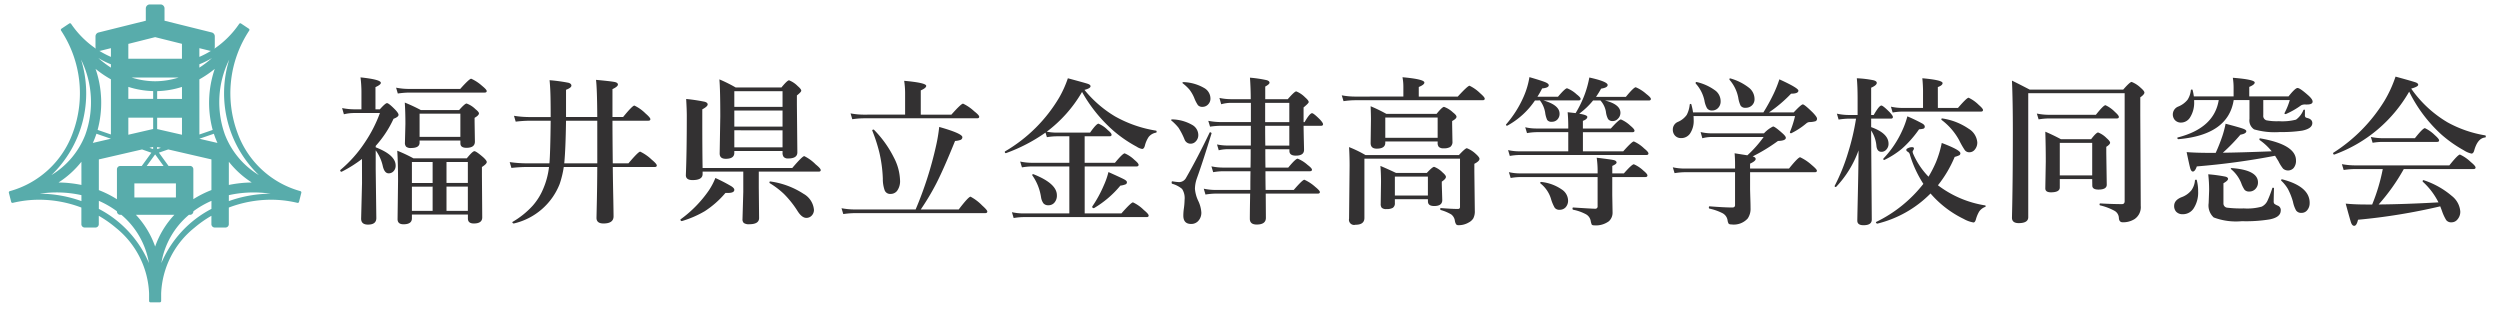
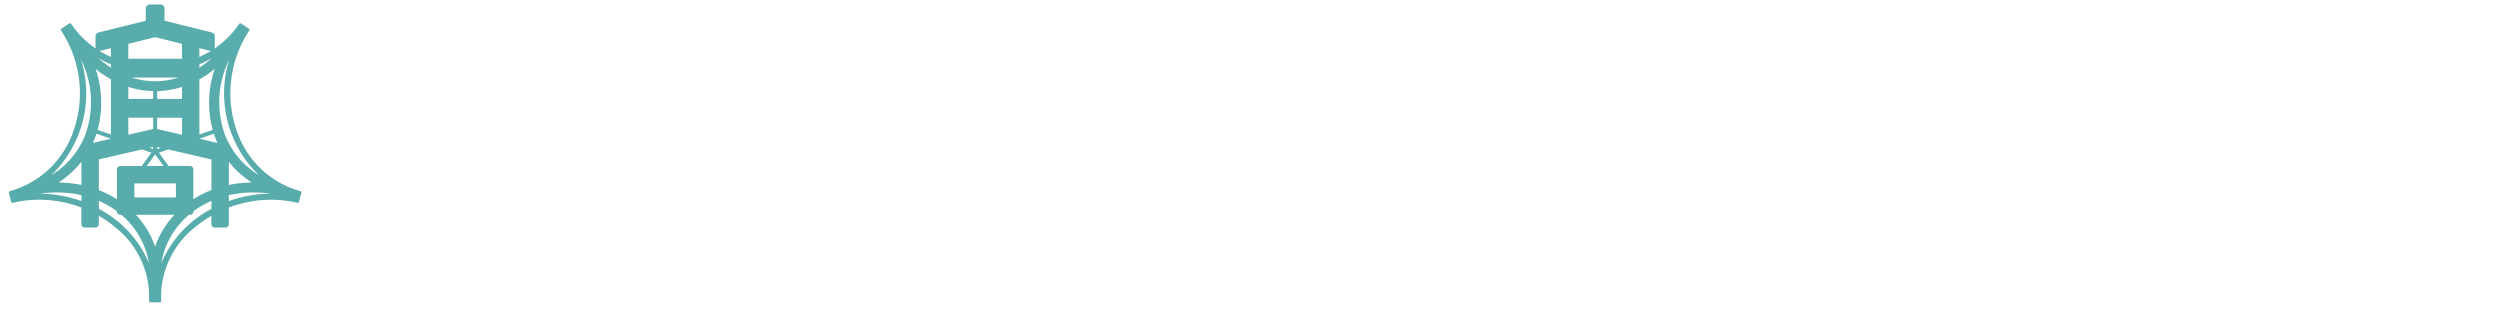
<svg xmlns="http://www.w3.org/2000/svg" width="282" height="35">
  <defs>
    <style>.a{fill:#333132}</style>
  </defs>
-   <path d="M40.83 17.932a14.4 14.4 0 0 1-2.277 1.432c0 .006-.006.009-.017.009-.106 0-.159-.056-.159-.167a.05.05 0 0 1 .018-.035 14.235 14.235 0 0 0 2.76-3.1 15.409 15.409 0 0 0 1.7-3.322h-2.931a4.936 4.936 0 0 0-1.133.141l-.2-.7a7.076 7.076 0 0 0 1.354.141h.826v-2.037a14.213 14.213 0 0 0-.105-1.565q2.294.239 2.294.616c0 .14-.2.3-.607.483v2.505h.492q.624-.7.809-.7.2 0 .923.738.378.4.378.58c0 .158-.188.308-.563.448a12.157 12.157 0 0 1-2.013 3.059v.158q2.25.87 2.25 2.057a.892.892 0 0 1-.254.659.73.73 0 0 1-.537.22q-.456 0-.65-.774a4.713 4.713 0 0 0-.809-1.819v2.127l.071 5.511q0 .738-.941.738-.773 0-.773-.668l.1-4Zm14.07-7.664c0 .117-.079.175-.237.175h-8.542a9.4 9.4 0 0 0-1.248.106l-.194-.659a7.456 7.456 0 0 0 1.38.14h5.854q1.028-1.15 1.239-1.151a4.73 4.73 0 0 1 1.23.809q.518.421.518.58ZM46.463 24.2v.431q0 .668-.949.668-.667 0-.668-.58L44.9 20.4q0-1.968-.088-3.4a16.937 16.937 0 0 1 1.828.861h6.012q.658-.809.861-.808t.993.685q.4.369.4.536c0 .147-.182.334-.545.563v.932l.035 4.754q0 .686-.949.686-.667 0-.668-.563V24.2Zm5.467-8.349h-4.6v.237q0 .606-.95.606a.794.794 0 0 1-.571-.149.65.65 0 0 1-.132-.466l.053-2.1q0-1.346-.07-2.409a18.368 18.368 0 0 1 1.81.844h4.32q.649-.738.843-.738a2.715 2.715 0 0 1 .993.633q.4.316.4.483 0 .212-.492.5v.448l.035 2.233q0 .7-.949.7-.686 0-.686-.5Zm-5.467 4.79H48.8v-2.367h-2.337Zm0 .413v2.733H48.8v-2.735Zm5.467-5.616v-2.613h-4.6v2.611Zm.844 5.2v-2.364h-2.408v2.365Zm0 3.146v-2.732h-2.408v2.733ZM69.086 13.616q0 1.6.035 4.808h1.767q1.112-1.318 1.327-1.319a5.033 5.033 0 0 1 1.3.906q.57.474.571.65c0 .117-.076.176-.229.176h-4.736q.018 1.626.062 3.779.025 1.416.026 1.784 0 .809-1.134.809-.79 0-.791-.633l.044-2.03q.036-1.8.044-3.709h-3.779a10.907 10.907 0 0 1-.466 1.925 7.325 7.325 0 0 1-5.168 4.447.168.168 0 0 1-.167-.141.036.036 0 0 1 .018-.035 9.581 9.581 0 0 0 2.276-1.828 6.882 6.882 0 0 0 1.2-1.934 8.647 8.647 0 0 0 .642-2.434h-2.58a16.455 16.455 0 0 0-1.661.105l-.194-.659a13.729 13.729 0 0 0 1.89.141h2.593q.1-1.143.14-4.808h-2.373a14.577 14.577 0 0 0-1.573.106l-.193-.66a11.213 11.213 0 0 0 1.705.141h2.434q0-1.371-.017-2.144-.018-1.09-.106-2.013a18.971 18.971 0 0 1 2.127.29c.223.064.334.173.334.325s-.2.314-.606.466V13.2h3.524q-.018-3.208-.141-4.192 1.811.167 2.163.255c.2.052.307.146.307.281s-.2.316-.615.51V13.2h1.2q1.054-1.291 1.274-1.292a4.565 4.565 0 0 1 1.266.9c.358.31.536.521.536.632s-.076.176-.228.176Zm-1.714 0h-3.524q-.045 3.209-.2 4.808h3.726ZM82.831 21.412c0 .234-.24.352-.721.352h-.281A10.491 10.491 0 0 1 79.5 23.82a11.518 11.518 0 0 1-2.584 1.117.135.135 0 0 1-.11-.044.151.151 0 0 1-.057-.106c0-.023.006-.038.018-.044a13.506 13.506 0 0 0 3.19-3.261 7.455 7.455 0 0 0 .738-1.406 19.384 19.384 0 0 1 1.8.932q.337.219.336.404Zm2.76-2.057v1.767l.035 3.472q0 .7-1.116.7a.969.969 0 0 1-.607-.141.545.545 0 0 1-.149-.439l.088-3.059v-2.3h-4.588v.273q0 .686-1.134.685-.756 0-.756-.553.106-2.576.106-6.689 0-.7-.071-1.907a20.167 20.167 0 0 1 2.1.316q.326.1.325.3c0 .153-.2.337-.606.554v1.213q0 3.3.035 5.4H89.37q1.134-1.335 1.354-1.336a4.759 4.759 0 0 1 1.292.941c.375.3.562.515.562.633s-.079.175-.237.175Zm-2.76-2.32v.2q0 .677-.967.677-.686 0-.685-.6l.07-4.183q0-2.971-.1-4.175a16.125 16.125 0 0 1 1.837.914h5.159q.66-.808.862-.809a2.812 2.812 0 0 1 .975.651q.4.342.4.518 0 .15-.492.537v1.063l.052 5.361q0 .685-1.019.686a.657.657 0 0 1-.519-.167.756.756 0 0 1-.132-.5v-.176Zm5.44-4.983v-1.767h-5.44v1.767Zm-5.44.413v1.819h5.44v-1.819Zm0 2.232v1.925h5.44V14.7Zm8.982 8.965a.913.913 0 0 1-.281.686.8.8 0 0 1-.58.228q-.492 0-.967-.738a11.149 11.149 0 0 0-1.564-1.969 9.357 9.357 0 0 0-1.6-1.213.1.1 0 0 1-.026-.07q0-.141.123-.114a9.109 9.109 0 0 1 3.718 1.388 2.293 2.293 0 0 1 1.177 1.802ZM103.283 23.627a41.233 41.233 0 0 0 2.3-7.163 18.43 18.43 0 0 0 .361-2.145q2.61.739 2.61 1.152a.32.32 0 0 1-.2.307 2.211 2.211 0 0 1-.624.123q-1.283 3.174-2.136 4.834a27.924 27.924 0 0 1-1.731 2.892h4.28q1.1-1.441 1.336-1.441a5.306 5.306 0 0 1 1.31.993q.579.518.58.676c0 .124-.079.185-.238.185h-14.7a9.988 9.988 0 0 0-1.309.106l-.2-.66a8.045 8.045 0 0 0 1.459.141Zm-1.187-10.7v-2.484a9.4 9.4 0 0 0-.105-1.327q2.487.221 2.487.572 0 .237-.615.509v2.734h3.454q1.1-1.24 1.318-1.24a4.947 4.947 0 0 1 1.257.862q.563.439.563.615c0 .117-.08.176-.238.176H97.394a9.445 9.445 0 0 0-1.257.105l-.193-.659a7.921 7.921 0 0 0 1.432.141Zm-.571 7.4a1.836 1.836 0 0 1-.343 1.213.916.916 0 0 1-.738.334.649.649 0 0 1-.651-.4 3.792 3.792 0 0 1-.21-1.319 15.318 15.318 0 0 0-.4-2.988 18.716 18.716 0 0 0-.783-2.417.026.026 0 0 1-.009-.018q0-.114.141-.114a.066.066 0 0 1 .061.027 12.227 12.227 0 0 1 2.233 3.12 5.932 5.932 0 0 1 .699 2.566ZM118.074 14.855a6.466 6.466 0 0 0 1.063.106h3.823q.713-1.011.95-1.011a3.2 3.2 0 0 1 1.046.721q.43.351.43.527c0 .117-.079.176-.237.176h-2.8v2.988h3.419q.879-1.064 1.1-1.063a3.658 3.658 0 0 1 1.1.738c.311.258.466.442.466.554s-.076.184-.228.184h-5.854v5.3h4.14q1.1-1.248 1.309-1.248a4.335 4.335 0 0 1 1.231.87q.535.439.536.615c0 .118-.076.176-.228.176h-13.9a6.965 6.965 0 0 0-1.1.106l-.194-.659a6.245 6.245 0 0 0 1.275.14h5.2v-5.3h-4.245a6.979 6.979 0 0 0-1.1.106l-.2-.659a6.366 6.366 0 0 0 1.283.14h4.263v-2.988h-1.432a7.093 7.093 0 0 0-1.1.1l-.158-.518a18.837 18.837 0 0 1-4.438 2.311.037.037 0 0 1-.027.009c-.082 0-.123-.05-.123-.149a.059.059 0 0 1 .027-.053A17.111 17.111 0 0 0 119.48 11a12.205 12.205 0 0 0 .976-2.171q2 .537 2.294.642c.175.07.263.155.263.255q0 .237-.685.413a13.056 13.056 0 0 0 3.445 2.988 13.816 13.816 0 0 0 4.623 1.608c.047.006.07.044.07.115s-.023.108-.07.114a1.37 1.37 0 0 0-.826.483 3.151 3.151 0 0 0-.431.994c-.064.24-.167.36-.307.36a1.626 1.626 0 0 1-.616-.255 14.5 14.5 0 0 1-2.592-1.775 16.564 16.564 0 0 1-3.569-4.4 15.028 15.028 0 0 1-3.981 4.484Zm1.142 7.164a1.181 1.181 0 0 1-.3.861.858.858 0 0 1-.659.272.694.694 0 0 1-.553-.211 1.573 1.573 0 0 1-.273-.685 5.754 5.754 0 0 0-.975-2.461.059.059 0 0 1-.018-.044.093.093 0 0 1 .105-.105.078.078 0 0 1 .036.008q2.637 1.046 2.637 2.365Zm7.9-1.459a.245.245 0 0 1-.145.232 2.31 2.31 0 0 1-.594.146 11.287 11.287 0 0 1-2.962 2.531.073.073 0 0 1-.035.009c-.117 0-.175-.053-.175-.159a.077.077 0 0 1 .008-.035 13.7 13.7 0 0 0 1.292-2.364 8.423 8.423 0 0 0 .528-1.512q1.494.669 1.793.835t.292.317ZM135.168 15.216a1 1 0 0 1-.29.738.771.771 0 0 1-.571.255.721.721 0 0 1-.686-.466 8.094 8.094 0 0 0-.685-1.336 5.765 5.765 0 0 0-.791-.8.055.055 0 0 1-.036-.052c0-.059.036-.088.106-.088a4.742 4.742 0 0 1 2.285.633 1.315 1.315 0 0 1 .668 1.116Zm1.494-.167q-1 3.261-1.652 5.062a3.727 3.727 0 0 0-.22 1.187 3.863 3.863 0 0 0 .36 1.336 3.545 3.545 0 0 1 .361 1.327 1.349 1.349 0 0 1-.369.984 1.064 1.064 0 0 1-.783.317q-.879 0-.879-.941a5.763 5.763 0 0 1 .053-.756 7.682 7.682 0 0 0 .088-1.019 1.913 1.913 0 0 0-.281-1.231 2.945 2.945 0 0 0-1.125-.588c-.035-.018-.053-.059-.053-.123 0-.112.029-.162.088-.15a6.391 6.391 0 0 0 .738.088.9.9 0 0 0 .809-.5q1.309-2.284 2.645-5.08a.075.075 0 0 1 .062-.044.212.212 0 0 1 .079.026c.059.029.085.064.079.105Zm-.123-3.955a.927.927 0 0 1-.3.72.837.837 0 0 1-.606.238.637.637 0 0 1-.51-.194 4.086 4.086 0 0 1-.422-.835 4.158 4.158 0 0 0-.536-.922 5.278 5.278 0 0 0-.747-.7.056.056 0 0 1-.035-.052c0-.059.035-.088.105-.088a5.007 5.007 0 0 1 2.347.668 1.369 1.369 0 0 1 .704 1.165Zm6.188 5.739q0 1.389.017 2.074h2.567q.834-1.011 1.063-1.011a3.819 3.819 0 0 1 1.116.7c.334.252.5.433.5.545s-.079.175-.237.175h-5.01q0 1.152.018 2.11h3.173q.993-1.152 1.2-1.152a4.762 4.762 0 0 1 1.23.809c.346.281.519.475.519.58s-.076.176-.229.176h-5.88l.018 2.733q0 .756-1.037.756-.774 0-.774-.65 0-.282.009-1.161l.026-1.678h-3.906a7.621 7.621 0 0 0-1.133.105l-.194-.659a6.521 6.521 0 0 0 1.292.141h3.964q0-1.354.018-2.11h-3.129a6.776 6.776 0 0 0-1.081.106l-.2-.659a6.358 6.358 0 0 0 1.283.14h3.129q.017-.686.017-2.074h-2.628a4.564 4.564 0 0 0-.975.123l-.194-.659a5.91 5.91 0 0 0 1.134.123h2.681v-2.228h-3.4a8.776 8.776 0 0 0-1.2.1l-.2-.659a7.6 7.6 0 0 0 1.406.14h3.4V11.6h-2.215a4.28 4.28 0 0 0-1.134.158l-.2-.712a6.3 6.3 0 0 0 1.283.141h2.25q0-1.2-.088-2.426a14.525 14.525 0 0 1 1.89.281c.211.065.316.161.316.29q0 .167-.483.431v1.424h2.54q.765-.879.958-.879a2.9 2.9 0 0 1 .993.668c.276.24.413.419.413.536q0 .132-.58.606v1.661h.114q.581-1.009.844-1.01.175 0 .879.7c.24.258.36.439.36.545s-.076.176-.228.176h-1.969q.009.781.035 1.836.018.73.018.879 0 .651-.932.651-.72 0-.72-.536v-.185Zm-.018-3.059h2.725V11.6h-2.725Zm.018 2.646h2.707v-2.232h-2.725q0 1.494.018 2.232ZM158.3 10.892V9.775a5.743 5.743 0 0 0-.1-1.063q2.47.219 2.47.6 0 .246-.633.5v1.081h4.4q1.125-1.223 1.327-1.222a4.462 4.462 0 0 1 1.195.844c.346.3.519.5.519.615s-.08.176-.238.176h-14.433a9.445 9.445 0 0 0-1.257.105l-.2-.659a7.956 7.956 0 0 0 1.441.141Zm8.587 7.022c0 .182-.194.369-.58.563v.878l.052 4.43a1.7 1.7 0 0 1-.175.853 1.321 1.321 0 0 1-.51.457 2.248 2.248 0 0 1-1.152.307.336.336 0 0 1-.272-.1 1.1 1.1 0 0 1-.141-.405 1.082 1.082 0 0 0-.413-.712 4.952 4.952 0 0 0-1.169-.492.115.115 0 0 1-.07-.123c0-.064.023-.1.07-.1q1.257.1 1.925.1c.158 0 .237-.076.237-.229v-5.44h-10.784v6.68q0 .773-1.01.773a.581.581 0 0 1-.721-.685l.061-5.977q0-1.063-.061-2.1a13.5 13.5 0 0 1 1.854.9h10.538q.713-.774.9-.773a3.141 3.141 0 0 1 1.011.65q.41.369.41.545Zm-4.72-1.96h-5.906v.146q0 .668-.967.668-.686 0-.686-.633l.036-2.7q0-.449-.036-1.451a17.374 17.374 0 0 1 1.776.862h5.66q.642-.792.844-.791a2.844 2.844 0 0 1 .993.615q.412.316.413.5c0 .146-.164.308-.492.483v.378l.035 1.925a.7.7 0 0 1-.255.624 1.363 1.363 0 0 1-.729.15.75.75 0 0 1-.554-.159.683.683 0 0 1-.132-.474Zm-1.1 6.513h-3.726v.43a.594.594 0 0 1-.246.554 1.39 1.39 0 0 1-.7.132.719.719 0 0 1-.537-.149.669.669 0 0 1-.114-.449l.035-2.461q0-1-.07-1.81.913.387 1.758.791h3.48q.633-.686.826-.686a2.677 2.677 0 0 1 .95.633q.378.325.378.5c0 .152-.156.331-.466.536v.343l.053 1.74q0 .669-.915.668-.7 0-.7-.518Zm1.1-6.926v-2.285h-5.906v2.285Zm-1.1 6.513v-2.136h-3.726v2.136ZM173.144 11.331a8.921 8.921 0 0 1-3.111 2.839.079.079 0 0 1-.035.009c-.082 0-.123-.038-.123-.115a.05.05 0 0 1 .017-.035 12.227 12.227 0 0 0 2-3.181 9 9 0 0 0 .628-2.148q1.423.414 1.828.589c.235.105.352.214.352.325q0 .291-.747.361a9.782 9.782 0 0 1-.536.94h2.32q.809-.958 1.028-.958a3.428 3.428 0 0 1 1.081.686q.449.342.448.509c0 .117-.079.176-.237.176H174.1q1.819.528 1.819 1.494a.911.911 0 0 1-.272.686.847.847 0 0 1-.6.228.575.575 0 0 1-.527-.211 2.938 2.938 0 0 1-.229-.852 3.1 3.1 0 0 0-.588-1.345Zm6.557 0a8.331 8.331 0 0 1-1.565 1.494q.915.15.914.361c0 .175-.167.325-.5.448v.866h3.15q.923-1.027 1.142-1.028a3.685 3.685 0 0 1 1.081.721q.448.369.449.544c0 .118-.079.176-.238.176h-5.581v2.157h4.547q.993-1.116 1.2-1.116a4.054 4.054 0 0 1 1.16.791c.323.258.484.445.484.563s-.079.175-.238.175h-14.337a6.975 6.975 0 0 0-1.064.106l-.193-.659a5.766 5.766 0 0 0 1.2.14h5.588v-2.162h-3.6a6.685 6.685 0 0 0-1.054.106l-.2-.66a5.384 5.384 0 0 0 1.186.141h3.668v-.176q0-.914-.07-1.661.887.1.9.1a12.291 12.291 0 0 0 1.064-2.215 11.512 11.512 0 0 0 .483-1.8q2.065.457 2.065.844 0 .3-.738.413a10.655 10.655 0 0 1-.571.923h3.366q.888-1.082 1.116-1.081a4.266 4.266 0 0 1 1.187.756c.346.263.518.451.518.562s-.076.176-.228.176h-4.948q1.74.44 1.74 1.389a.924.924 0 0 1-.3.685.775.775 0 0 1-.562.246.6.6 0 0 1-.537-.237 2.3 2.3 0 0 1-.237-.809 2.522 2.522 0 0 0-.615-1.274Zm2.162 8.64V22l.035 1.96a1.3 1.3 0 0 1-.413.993 2.465 2.465 0 0 1-1.661.466c-.147 0-.241-.032-.282-.1a2.019 2.019 0 0 1-.114-.422 1.069 1.069 0 0 0-.553-.738 5.141 5.141 0 0 0-1.424-.5c-.047-.012-.071-.056-.071-.132s.024-.123.071-.123q2.153.141 2.469.141a.256.256 0 0 0 .29-.29v-3.284h-8.745a6.943 6.943 0 0 0-1.063.105l-.2-.659a5.384 5.384 0 0 0 1.186.141h8.824v-.326a10.233 10.233 0 0 0-.105-1.441q1.626.194 1.942.272c.2.053.3.144.3.273q0 .166-.483.378v.844h1.309q.906-1.029 1.125-1.029a3.709 3.709 0 0 1 1.081.721q.449.369.449.536c0 .123-.079.185-.238.185Zm-4.984 2.629a1.093 1.093 0 0 1-.3.808.893.893 0 0 1-.66.255.629.629 0 0 1-.553-.237 4.586 4.586 0 0 1-.422-1.02 3.5 3.5 0 0 0-1.178-1.714.081.081 0 0 1-.026-.061.094.094 0 0 1 .105-.106h.018a4.963 4.963 0 0 1 2.3.844 1.533 1.533 0 0 1 .716 1.231ZM190.976 12.676h7.937a21.115 21.115 0 0 0 1.151-2.092 13.475 13.475 0 0 0 .65-1.635q2.145.976 2.145 1.275c0 .228-.276.342-.826.342a15.218 15.218 0 0 1-2.488 2.11h2.787q.843-.9 1.028-.9t1.134.932q.465.492.465.659a.3.3 0 0 1-.149.3 2.4 2.4 0 0 1-.624.1.622.622 0 0 0-.431.149 8.322 8.322 0 0 1-1.687 1.107.079.079 0 0 1-.035.009q-.132 0-.132-.123a.066.066 0 0 1 .009-.026 11.762 11.762 0 0 0 .571-1.793h-11.452c.012.14.017.278.017.413a2.548 2.548 0 0 1-.43 1.591 1.2 1.2 0 0 1-.993.483.891.891 0 0 1-.7-.3.969.969 0 0 1-.228-.659.923.923 0 0 1 .554-.861 2.348 2.348 0 0 0 1.01-.791 3.151 3.151 0 0 0 .341-1.166.1.1 0 0 1 .106-.079.076.076 0 0 1 .079.061 7.1 7.1 0 0 1 .191.894Zm6.126 4.843a13.115 13.115 0 0 0 1.837-2.066h-5.889a4.184 4.184 0 0 0-1.028.141l-.193-.7a5.314 5.314 0 0 0 1.171.146h5.976a3.5 3.5 0 0 1 1.024-.773q.2 0 1.029.738.413.36.413.536 0 .334-.888.36a19.7 19.7 0 0 1-2.856 1.741q.342.1.342.29c0 .158-.21.334-.632.527v.554h4.392q1.029-1.275 1.257-1.275a5.333 5.333 0 0 1 1.31.879q.579.483.58.633c0 .117-.076.176-.229.176h-7.308v1.907q.009.431.035 1.248c.012.357.017.656.017.9a1.892 1.892 0 0 1-.325 1.168 2.113 2.113 0 0 1-1.819.668c-.176 0-.287-.032-.334-.1a1 1 0 0 1-.114-.369 1.089 1.089 0 0 0-.589-.809 6.081 6.081 0 0 0-1.459-.51c-.041-.011-.062-.05-.062-.114 0-.094.027-.141.079-.141q1.724.132 2.567.132c.2 0 .307-.091.307-.272v-3.708h-5.686a7.621 7.621 0 0 0-1.134.105l-.2-.659a6.223 6.223 0 0 0 1.266.141h5.756v-.378q0-.774-.052-1.345Zm-3.015-6.1a1.041 1.041 0 0 1-.307.782.914.914 0 0 1-.659.264.65.65 0 0 1-.572-.264 2.721 2.721 0 0 1-.29-.87 4.115 4.115 0 0 0-.975-1.9.072.072 0 0 1-.018-.053q0-.15.123-.123a5.635 5.635 0 0 1 2.145.993 1.515 1.515 0 0 1 .553 1.171Zm3.824-.246a.94.94 0 0 1-.326.747 1 1 0 0 1-.685.237.606.606 0 0 1-.563-.246 3.272 3.272 0 0 1-.263-.9 4.283 4.283 0 0 0-.976-2 .125.125 0 0 1-.017-.071c0-.064.026-.1.079-.1a.079.079 0 0 1 .035.009 6 6 0 0 1 2.153 1.1 1.63 1.63 0 0 1 .563 1.224ZM209.644 16.965a11.768 11.768 0 0 1-2.514 4.1.06.06 0 0 1-.053.026q-.132 0-.132-.114a.026.026 0 0 1 .009-.018 21.576 21.576 0 0 0 1.529-3.806 26.422 26.422 0 0 0 .879-3.77h-.773a8.287 8.287 0 0 0-1.195.105l-.194-.668a6.219 6.219 0 0 0 1.31.15h1.028v-1.841q0-1.38-.088-2.3a11.812 11.812 0 0 1 1.907.229q.344.1.343.29 0 .271-.633.545v3.076h.29q.607-1.063.862-1.064.185 0 .923.739c.252.269.378.454.378.553 0 .123-.08.185-.238.185h-2.215v.958q1.96.695 1.96 1.872a.938.938 0 0 1-.263.677.713.713 0 0 1-.528.237q-.492 0-.571-.633a3.814 3.814 0 0 0-.6-1.775v.624l.071 9.431q0 .631-.932.632-.7 0-.7-.518 0-.2.07-3.375.061-2.728.07-4.547Zm8.121 4.86a12.678 12.678 0 0 1-5.994 3.4.14.14 0 0 1-.115-.053.119.119 0 0 1-.052-.088.058.058 0 0 1 .017-.044 15.135 15.135 0 0 0 5.335-4.3 12.819 12.819 0 0 1-1.512-3.261.521.521 0 0 0-.219-.342c-.129-.065-.194-.141-.194-.229s.079-.149.238-.22a.991.991 0 0 1 .413-.088c.14 0 .211.053.211.159a.575.575 0 0 1-.071.184.329.329 0 0 0-.079.158.92.92 0 0 0 .088.308 8.639 8.639 0 0 0 1.705 2.523 13.325 13.325 0 0 0 .844-1.644 11.849 11.849 0 0 0 .65-2.162q2.1.791 2.1 1.16a.243.243 0 0 1-.123.229 2.923 2.923 0 0 1-.519.184 13.345 13.345 0 0 1-1.889 3.2 11.875 11.875 0 0 0 5.317 2.268.083.083 0 0 1 .07.088.092.092 0 0 1-.07.088 1.441 1.441 0 0 0-.659.509 3.59 3.59 0 0 0-.361.844q-.1.4-.29.4a3.432 3.432 0 0 1-1.1-.4 11.653 11.653 0 0 1-3.741-2.871Zm-.651-7.541a.227.227 0 0 1-.149.229 2.286 2.286 0 0 1-.492.07 12.445 12.445 0 0 1-1.952 2.206 9.575 9.575 0 0 1-1.959 1.248.037.037 0 0 1-.027.009c-.064 0-.1-.038-.1-.114a.071.071 0 0 1 .018-.053 11.3 11.3 0 0 0 2.145-3.208 9.375 9.375 0 0 0 .553-1.547 18.12 18.12 0 0 1 1.7.817q.263.159.263.343Zm1.477-2.109h2.267q.994-1.152 1.2-1.152a4.083 4.083 0 0 1 1.143.809c.322.275.483.469.483.58s-.079.176-.237.176h-8.912a6.5 6.5 0 0 0-1.046.105l-.193-.659a6.02 6.02 0 0 0 1.239.141h2.382v-1.547a15.2 15.2 0 0 0-.079-1.8q2.285.2 2.285.545 0 .255-.536.448Zm4.447 3.885a1.218 1.218 0 0 1-.29.826.767.767 0 0 1-.589.29.627.627 0 0 1-.527-.238 9.239 9.239 0 0 1-.632-1.107 7.092 7.092 0 0 0-1.978-2.294.071.071 0 0 1-.035-.07c0-.082.035-.117.106-.106a7.055 7.055 0 0 1 2.97 1.16 1.98 1.98 0 0 1 .975 1.539ZM241.89 10.443q0 .211-.466.536v2l.053 10.24a1.622 1.622 0 0 1-.7 1.494 2.4 2.4 0 0 1-1.336.36c-.27 0-.413-.161-.431-.483a.967.967 0 0 0-.474-.8 6.4 6.4 0 0 0-1.644-.624c-.041-.012-.061-.047-.061-.106 0-.076.026-.114.079-.114q1.4.079 2.443.079.308 0 .308-.334V10.514h-10.875V24.5q0 .668-1.081.668-.756 0-.756-.615.1-3.956.1-9.774 0-3.375-.1-5.686.606.29 1.995 1.011H239.5q.754-.863.949-.862a3.13 3.13 0 0 1 1.028.668q.413.357.413.533Zm-2.883 2.743c0 .117-.076.175-.228.175h-7.691a7.507 7.507 0 0 0-1.133.106l-.2-.659a6.726 6.726 0 0 0 1.3.14h5.362q.852-1.08 1.081-1.081a3.584 3.584 0 0 1 1.063.756c.297.264.446.451.446.563ZM236 20.2h-3.656v.941q0 .553-1 .553-.633 0-.633-.448l.053-3.023q0-1.644-.053-3.367.835.352 1.758.844h3.41q.581-.756.791-.756a2.677 2.677 0 0 1 .95.633q.395.343.4.519c0 .129-.143.284-.431.466v.7l.053 3.568q0 .553-.931.554c-.469 0-.7-.15-.7-.448Zm0-.413v-3.675h-3.656v3.674ZM251.961 11.287q-.615 3.928-6.231 4.412c-.082 0-.123-.05-.123-.149 0-.029.012-.044.035-.044q4.122-1.046 4.632-4.219H247.5v.176a3.1 3.1 0 0 1-.457 1.775 1.2 1.2 0 0 1-1.02.589.905.905 0 0 1-.7-.29.96.96 0 0 1 .369-1.512 2.594 2.594 0 0 0 1.064-.773 2.409 2.409 0 0 0 .369-1.072c.011-.053.049-.079.114-.079s.082.02.088.061a5.855 5.855 0 0 1 .14.712h4.483v-.967a6.972 6.972 0 0 0-.088-1.134q2.469.194 2.47.537 0 .237-.616.492v1.072h4.43q.756-.95 1.02-.949t1.177.808q.519.448.519.73 0 .325-.642.325h-.131a1 1 0 0 0-.519.088 8.944 8.944 0 0 1-1.714.984.1.1 0 0 1-.044.009c-.082 0-.123-.029-.123-.088a.079.079 0 0 1 .009-.035 7.7 7.7 0 0 0 .589-1.459h-2.989V13a.519.519 0 0 0 .352.571 6.01 6.01 0 0 0 1.4.1 6.189 6.189 0 0 0 1.942-.176 2.485 2.485 0 0 0 .826-1.063.111.111 0 0 1 .114-.062c.041 0 .062.018.062.053v.545a.374.374 0 0 0 .061.255.547.547 0 0 0 .211.088c.375.093.563.284.563.571q0 .615-1.134.852a14.8 14.8 0 0 1-2.5.159 8.357 8.357 0 0 1-2.935-.3 1.206 1.206 0 0 1-.519-1.178v-2.128Zm-4.161 9.044a4.946 4.946 0 0 1 .15 1.257 3.278 3.278 0 0 1-.5 1.907 1.436 1.436 0 0 1-1.231.668.976.976 0 0 1-.747-.281.94.94 0 0 1-.228-.651q0-.641.8-.975a2.532 2.532 0 0 0 1.152-.8 2.233 2.233 0 0 0 .395-1.107c.006-.053.047-.079.123-.079.055 0 .086.02.086.061Zm8.824-2.76a81.2 81.2 0 0 1-8.824 1.2q-.2.581-.448.58c-.123 0-.223-.131-.3-.395q-.1-.36-.4-1.8 1.037.088 2.733.088h.545a19.854 19.854 0 0 0 .756-1.907 11.278 11.278 0 0 0 .36-1.38q1.644.431 2.022.58c.211.082.316.17.316.264 0 .181-.222.313-.668.395a20.922 20.922 0 0 1-1.977 2.031q1.836-.018 5.51-.159a6.458 6.458 0 0 0-1.353-1.265.1.1 0 0 1-.035-.088c0-.082.032-.117.1-.106q4.026.7 4.026 2.488a1.253 1.253 0 0 1-.273.861.852.852 0 0 1-1.186.061 4.413 4.413 0 0 1-.519-.834q-.126-.201-.381-.614Zm.642 6.179q0 .756-1.257 1a16.768 16.768 0 0 1-3.129.2 7.126 7.126 0 0 1-3.173-.422 1.823 1.823 0 0 1-.571-1.608l.053-1.406a15.262 15.262 0 0 0-.1-1.855 17.053 17.053 0 0 1 1.934.264c.2.052.3.137.3.255q0 .2-.519.492v2.267a.475.475 0 0 0 .448.493 12.872 12.872 0 0 0 1.855.079 6.127 6.127 0 0 0 2.012-.2 1.388 1.388 0 0 0 .677-.721 13.076 13.076 0 0 0 .519-1.362.074.074 0 0 1 .079-.053c.076 0 .114.029.114.088q-.035 1.011-.035 1.441a.408.408 0 0 0 .079.29 1.859 1.859 0 0 0 .352.194.536.536 0 0 1 .366.564Zm-2.566-3.173a1.024 1.024 0 0 1-.317.765.91.91 0 0 1-.659.263.672.672 0 0 1-.536-.193 3.406 3.406 0 0 1-.387-.782 3.941 3.941 0 0 0-1.134-1.547.072.072 0 0 1-.035-.053c0-.047.035-.07.106-.07q2.962.219 2.962 1.617Zm5.827 2.3a1.214 1.214 0 0 1-.29.852.792.792 0 0 1-.624.282.691.691 0 0 1-.616-.273 3.365 3.365 0 0 1-.351-.984 7.417 7.417 0 0 0-.571-1.442 4.384 4.384 0 0 0-.739-.922.054.054 0 0 1-.026-.044c0-.094.044-.132.132-.115q3.088.804 3.089 2.649ZM271.754 10.338a16.005 16.005 0 0 1-8.429 7.093h-.025q-.123 0-.123-.15a.059.059 0 0 1 .026-.052 18.248 18.248 0 0 0 5.757-5.845 13.871 13.871 0 0 0 1.257-2.742q1.959.536 2.294.659c.176.07.263.158.263.263q0 .212-.791.431a13.119 13.119 0 0 0 4.117 3.815 13.231 13.231 0 0 0 4.228 1.459c.047.011.07.052.07.123s-.023.114-.07.114q-.852.079-1.239 1.476c-.065.229-.167.343-.308.343a2.644 2.644 0 0 1-.844-.36 14.273 14.273 0 0 1-2.557-1.8 16.181 16.181 0 0 1-3.626-4.827Zm-3.445 12.726q3-.026 6.75-.237a7.922 7.922 0 0 0-1.758-2.32.068.068 0 0 1-.027-.062c0-.082.036-.123.106-.123a.034.034 0 0 1 .026.009 9.369 9.369 0 0 1 3.164 1.775 2.461 2.461 0 0 1 .95 1.749 1.3 1.3 0 0 1-.326.906.838.838 0 0 1-.659.316.7.7 0 0 1-.6-.246 5.145 5.145 0 0 1-.484-1.046 12.651 12.651 0 0 0-.105-.281l-.088-.229a67.559 67.559 0 0 1-9.273 1.512c-.105.457-.249.686-.43.686q-.23 0-.361-.378-.114-.334-.6-2.127 1.018.1 2.329.1h.659a21.092 21.092 0 0 0 1.195-4h-3.155a9.47 9.47 0 0 0-1.257.106l-.2-.659a8.243 8.243 0 0 0 1.459.14h10.661q.975-1.221 1.2-1.221a4.469 4.469 0 0 1 1.222.843q.536.439.536.616c0 .117-.076.175-.229.175h-7.866a22.176 22.176 0 0 1-2.839 3.996Zm6.82-7.233c0 .117-.076.176-.229.176h-6.213a6.787 6.787 0 0 0-1.055.1l-.2-.659a6.514 6.514 0 0 0 1.292.141h3.676q.9-1.134 1.133-1.134a4.1 4.1 0 0 1 1.117.791c.318.28.479.474.479.585Z" class="a" />
  <path d="M33.887 21.561a10.526 10.526 0 0 1-7.087-6.547 12.817 12.817 0 0 1 1.313-11.566.15.15 0 0 0-.042-.208l-.882-.589a.152.152 0 0 0-.209.041 10.543 10.543 0 0 1-2.8 2.8.454.454 0 0 0 .049-.206V4.1a.454.454 0 0 0-.344-.44l-5.327-1.323V.953A.453.453 0 0 0 18.105.5H16.9a.453.453 0 0 0-.453.453v1.384l-5.331 1.327a.454.454 0 0 0-.344.44v1.181a.454.454 0 0 0 .049.206 10.543 10.543 0 0 1-2.8-2.8.152.152 0 0 0-.209-.041l-.882.589a.15.15 0 0 0-.042.208A12.817 12.817 0 0 1 8.2 15.014a10.526 10.526 0 0 1-7.091 6.547.151.151 0 0 0-.109.183l.261 1.029a.151.151 0 0 0 .182.109 12.754 12.754 0 0 1 2.985-.353 13.443 13.443 0 0 1 4.751.883v1.877a.377.377 0 0 0 .377.378h1.21a.378.378 0 0 0 .378-.378v-.946a12.9 12.9 0 0 1 1.934 1.357 10 10 0 0 1 3.74 7.421v.83a.151.151 0 0 0 .151.151h1.058a.151.151 0 0 0 .151-.151v-.83a10 10 0 0 1 3.74-7.421 12.9 12.9 0 0 1 1.928-1.359v.946a.378.378 0 0 0 .378.378h1.21a.377.377 0 0 0 .377-.378v-1.875a13.443 13.443 0 0 1 4.751-.883 12.754 12.754 0 0 1 2.985.353.151.151 0 0 0 .182-.109l.261-1.029a.151.151 0 0 0-.103-.183ZM22.489 5.433l1.176.292a.42.42 0 0 0 .131.013 10.588 10.588 0 0 1-1.307.68Zm0 1.818a9.308 9.308 0 0 0 1.421-.707 11.2 11.2 0 0 1-1.421 1.086Zm0 1.7a11.936 11.936 0 0 0 1.735-1.18 11.755 11.755 0 0 0-.233 6.885l-1.5.517Zm-8.013-4 3.024-.762 3.024.754v1.679h-6.048Zm2.6 12.277-1.085 1.494h-2.422a.378.378 0 0 0-.378.378v3.374a11.608 11.608 0 0 0-2.041-1.027v-3.465l4.873-1.125Zm-.219-.555.416-.1v.239Zm-1.7 4.014h4.686v1.587h-4.686Zm1.394-1.965.949-1.306.949 1.306Zm.93-9.557a8.841 8.841 0 0 1-2.631-.419h5.3a8.841 8.841 0 0 1-2.631.419h-.038Zm.246 7.412.416.1-.416.143Zm0-2.017v-1.28h2.8v1.92Zm0-3.4v-.88a9.991 9.991 0 0 0 2.8-.476v1.356ZM14.476 9.8a9.991 9.991 0 0 0 2.8.476v.88h-2.8Zm0 3.472h2.8v1.28l-2.8.645Zm-3.141-7.547 1.176-.292v.985a10.588 10.588 0 0 1-1.307-.68.42.42 0 0 0 .131-.013Zm1.176 1.526v.379a11.2 11.2 0 0 1-1.421-1.086 9.308 9.308 0 0 0 1.421.707Zm-1.735.516a11.936 11.936 0 0 0 1.735 1.18v6.222l-1.5-.517a11.755 11.755 0 0 0-.233-6.885ZM9.185 22.684a14.1 14.1 0 0 0-4.7-.835 12.883 12.883 0 0 1 4.7.163Zm0-1.822a13.574 13.574 0 0 0-2.585-.277 10.515 10.515 0 0 0 2.583-2.339Zm.425-5.627a9.232 9.232 0 0 1-3.81 4.516A12.794 12.794 0 0 0 9.144 6.724a10.835 10.835 0 0 1 .466 8.511Zm.861.887c.072-.159.142-.32.206-.484q.108-.274.2-.553l1.635.563Zm.679 7.441v-.907a10.318 10.318 0 0 1 2.041 1.178v.019a.378.378 0 0 0 .378.378h.122a9.071 9.071 0 0 1 3.109 5.445 12.29 12.29 0 0 0-5.65-6.113Zm6.35 4.248a10.1 10.1 0 0 0-2.17-3.58h4.34a10.1 10.1 0 0 0-2.17 3.58Zm6.35-4.248a12.29 12.29 0 0 0-5.65 6.113 9.071 9.071 0 0 1 3.112-5.445h.122a.378.378 0 0 0 .378-.378v-.019a10.318 10.318 0 0 1 2.041-1.178Zm0-2.124a11.608 11.608 0 0 0-2.041 1.027v-3.374a.378.378 0 0 0-.378-.378h-2.422l-1.085-1.494 1.053-.363 4.873 1.125Zm-1.361-5.788 1.635-.563q.091.279.2.553c.064.164.134.325.206.484Zm2.9-.416a10.835 10.835 0 0 1 .466-8.511A12.794 12.794 0 0 0 29.2 19.751a9.232 9.232 0 0 1-3.81-4.516Zm3.008 5.35a13.574 13.574 0 0 0-2.583.277v-2.616a10.515 10.515 0 0 0 2.586 2.339Zm-2.583 2.1v-.672a12.883 12.883 0 0 1 4.7-.163 14.1 14.1 0 0 0-4.699.834Z" style="fill:#58acab" />
</svg>